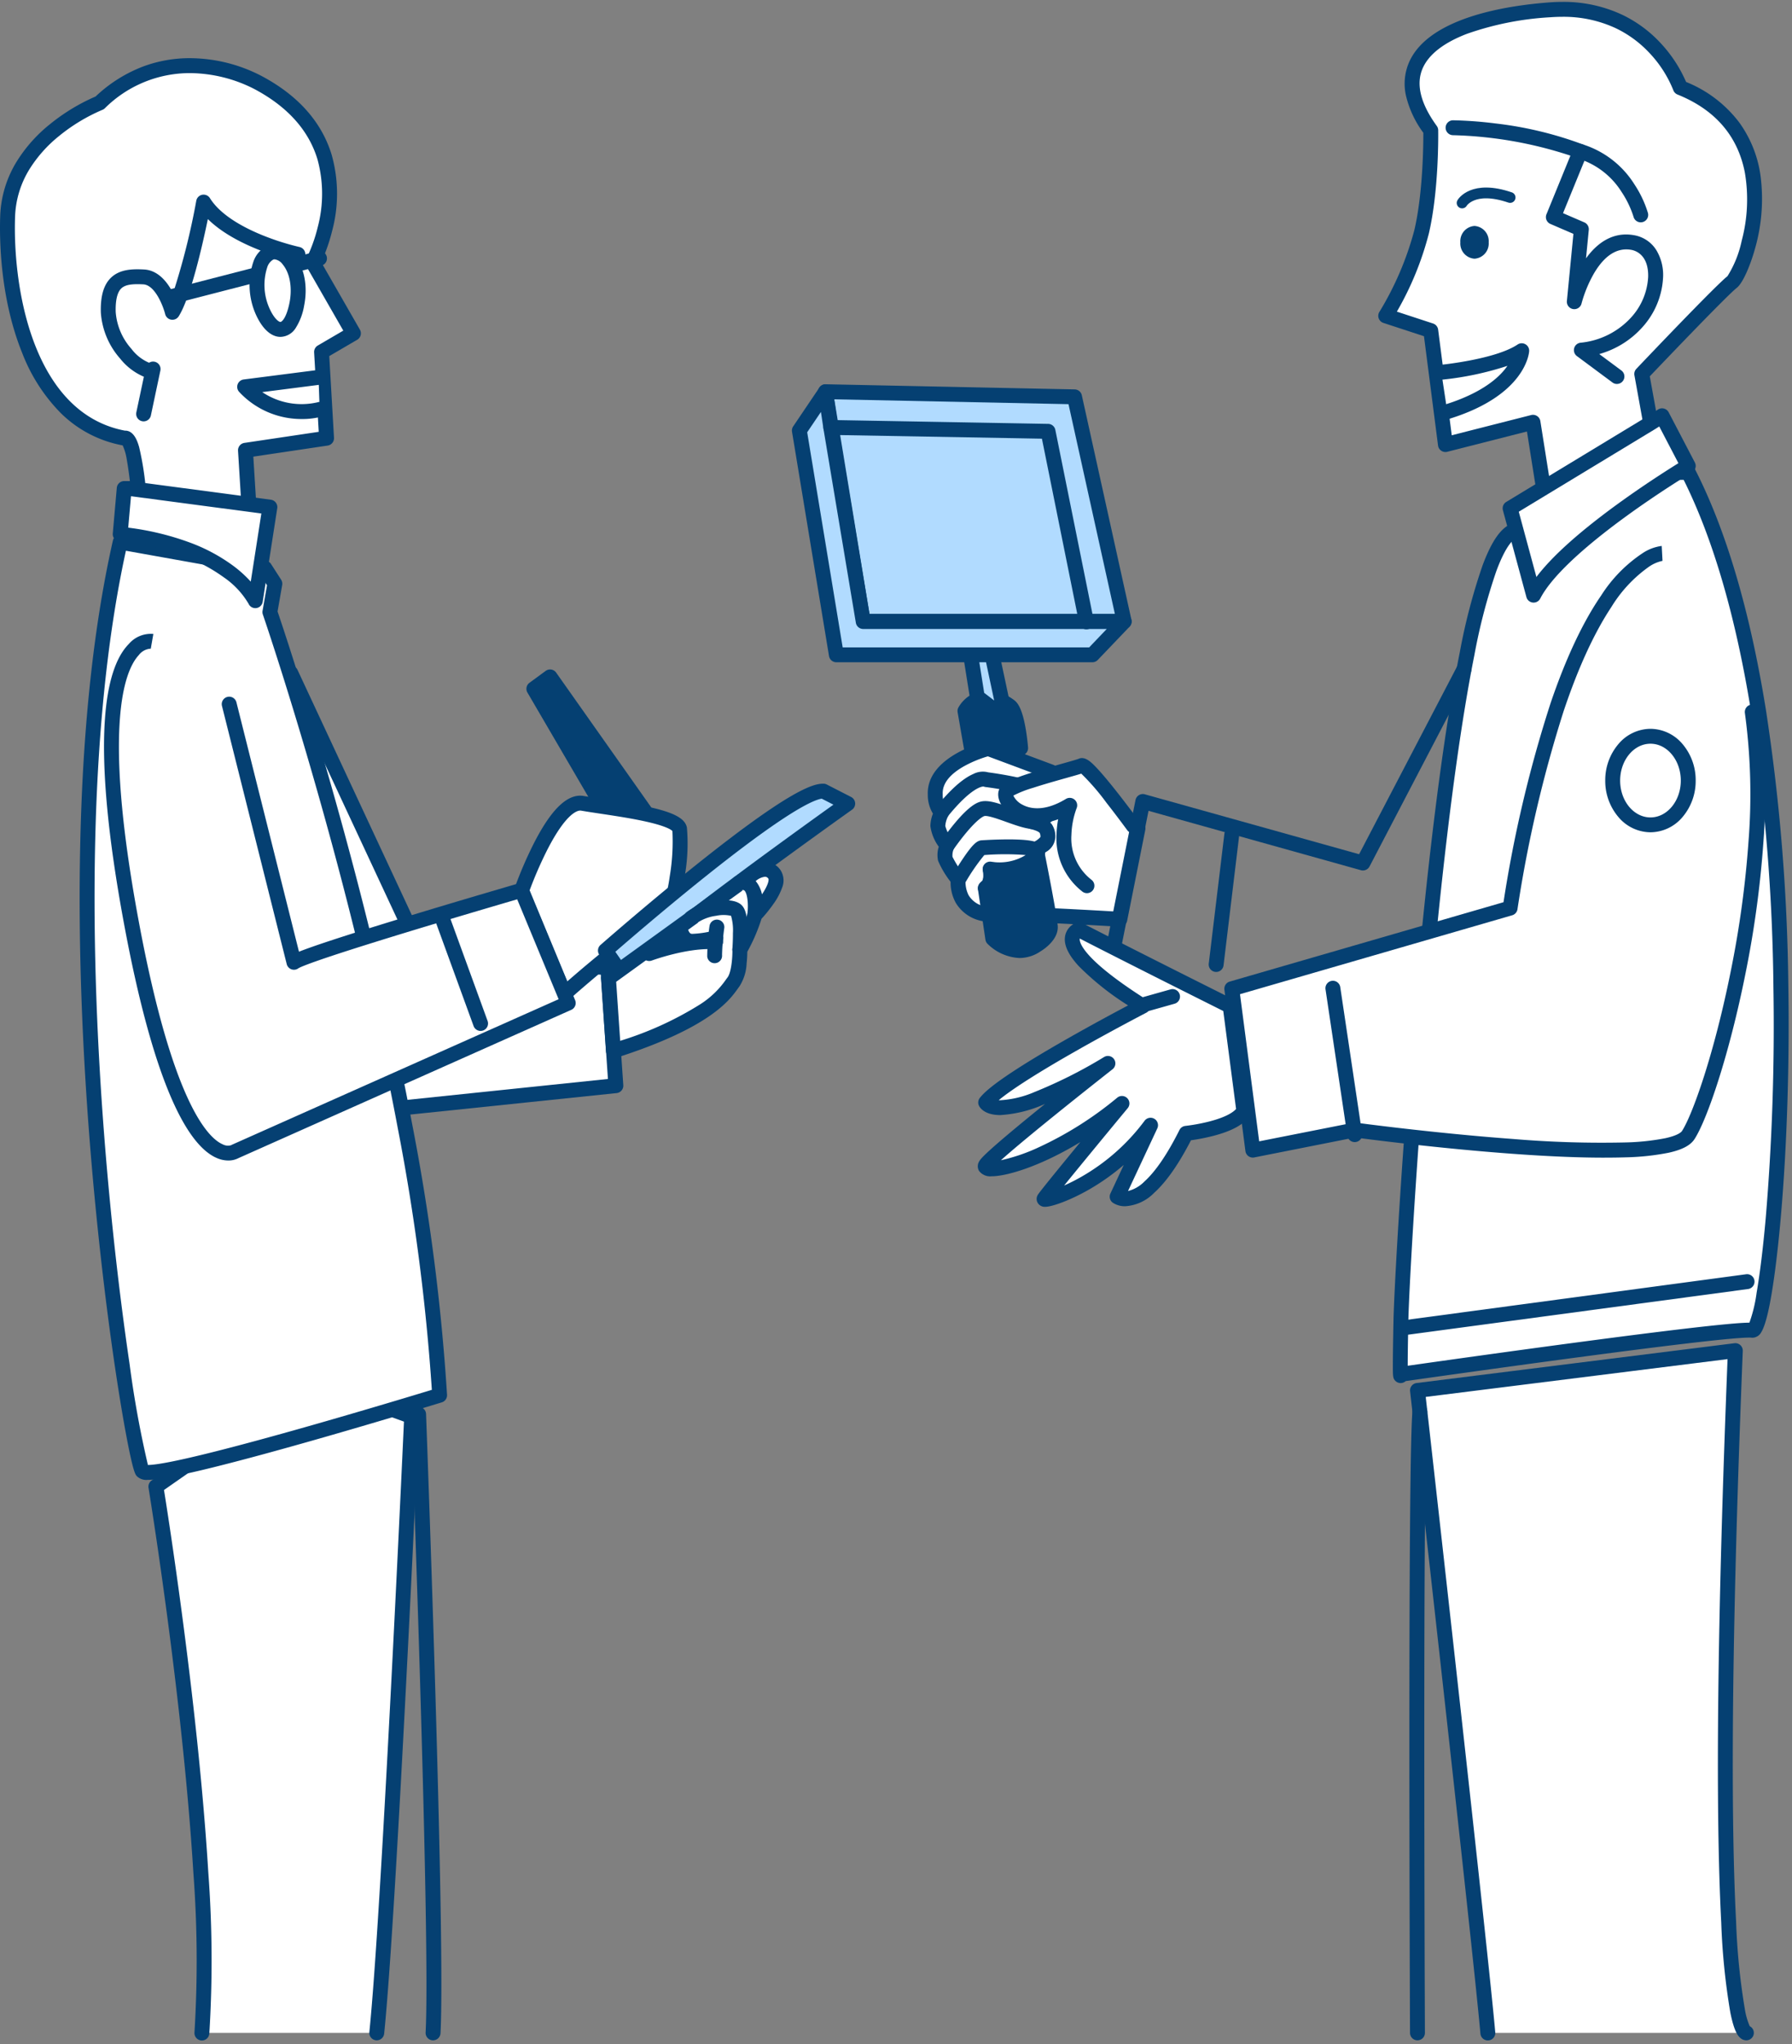
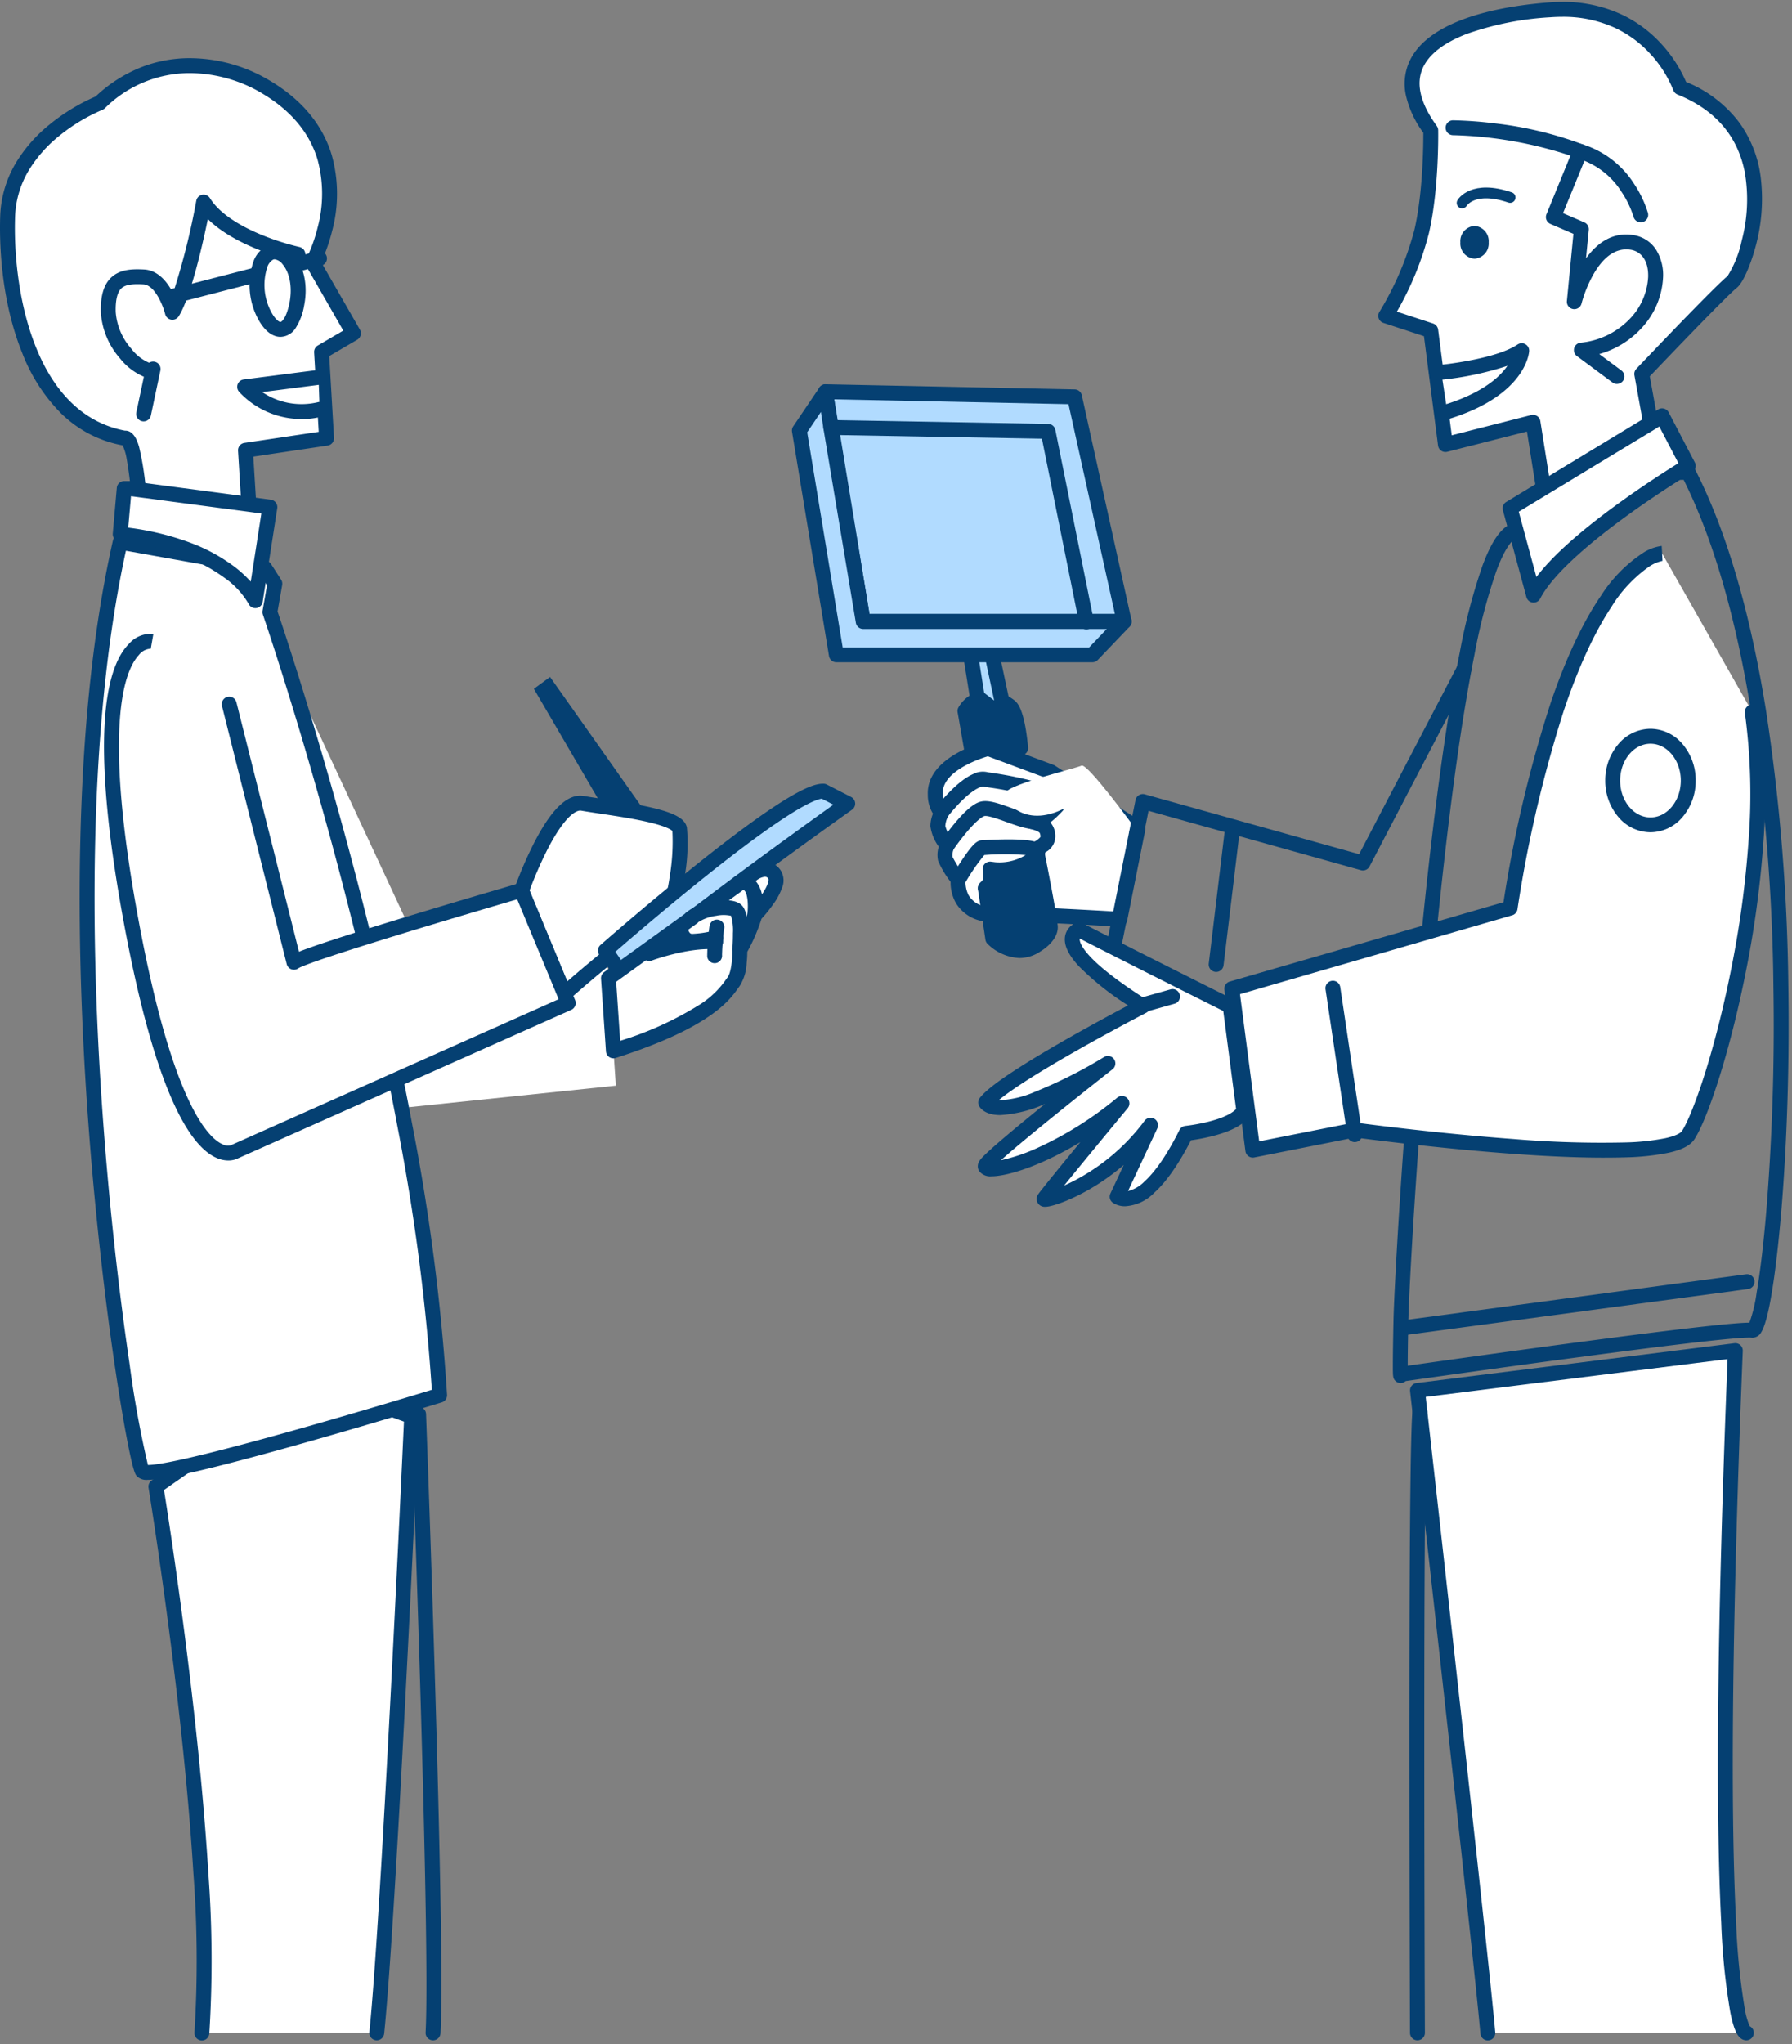
<svg xmlns="http://www.w3.org/2000/svg" width="332.3" height="379" viewBox="0 0 332.3 379">
  <rect x="0" y="0" width="332.3" height="379" fill="#808080" stroke="none" />
  <g id="step_sp_1" transform="translate(0 0.351)">
    <rect id="長方形_326" data-name="長方形 326" width="332" height="379" transform="translate(0.3 -0.351)" fill="none" />
    <g id="グループ_114" data-name="グループ 114" transform="translate(0 0)">
      <path id="パス_239" data-name="パス 239" d="M94.248,676.558c2.7-32.8-8.532-101.285-8.532-101.285l28.428-19.85,19,6.855s-4.121,91.442-6.47,114.28" transform="translate(-56.808 -300.016)" fill="#fff" />
      <path id="パス_239_-_アウトライン" data-name="パス 239 - アウトライン" d="M127.054,678.321a1.382,1.382,0,0,1-1.376-1.523c2.185-21.243,5.957-103.088,6.418-113.184l-17.366-6.266L87.6,576.291c.6,3.739,3.013,19.2,5.149,37.546,1.437,12.346,2.469,23.568,3.066,33.355a219.022,219.022,0,0,1,.192,29.861,1.382,1.382,0,1,1-2.754-.227,216.392,216.392,0,0,0-.2-29.466c-.594-9.736-1.621-20.907-3.053-33.2-2.439-20.947-5.241-38.107-5.269-38.278a1.382,1.382,0,0,1,.572-1.357l28.428-19.85a1.381,1.381,0,0,1,1.26-.167l19,6.855a1.382,1.382,0,0,1,.911,1.362c-.041.915-4.15,91.743-6.476,114.359A1.382,1.382,0,0,1,127.054,678.321Z" transform="translate(-57.189 -300.398)" fill="#054072" />
      <path id="パス_240" data-name="パス 240" d="M156.007,564.4s3.619,96.95,2.679,114.673" transform="translate(-78.382 -302.529)" fill="#fff" />
      <path id="パス_240_-_アウトライン" data-name="パス 240 - アウトライン" d="M159.069,680.834l-.074,0a1.382,1.382,0,0,1-1.307-1.453c.926-17.459-2.644-113.579-2.68-114.548a1.382,1.382,0,1,1,2.762-.1c.148,3.961,3.611,97.214,2.678,114.8A1.382,1.382,0,0,1,159.069,680.834Z" transform="translate(-78.764 -302.91)" fill="#054072" />
      <path id="パス_241" data-name="パス 241" d="M118.012,378.545l21.708,46.565,6.224,5.563,30.867,2.534,1.487,21.843-43.626,4.54-25.209-55.055Z" transform="translate(-64.096 -254.119)" fill="#fff" />
-       <path id="パス_241_-_アウトライン" data-name="パス 241 - アウトライン" d="M118.394,377.545a1.382,1.382,0,0,1,1.252.8l21.588,46.308,5.667,5.065,30.405,2.5a1.382,1.382,0,0,1,1.265,1.283l1.487,21.843a1.382,1.382,0,0,1-1.236,1.468l-43.626,4.54a1.382,1.382,0,0,1-1.4-.8l-25.209-55.055a1.382,1.382,0,0,1-.056-1.007l8.549-25.99a1.382,1.382,0,0,1,1.231-.948Zm57.5,57.323-29.682-2.437a1.381,1.381,0,0,1-.808-.347l-6.224-5.563a1.381,1.381,0,0,1-.332-.446l-20.234-43.4-7.289,22.16,24.571,53.66,41.313-4.3Z" transform="translate(-64.478 -254.506)" fill="#054072" />
      <path id="パス_242" data-name="パス 242" d="M91.01,311.328,90.135,297.1l15.035-2.24-.927-15.988,5.911-3.452-7.539-13.136s11.676-21.744-10.135-33.351c0,0-15.8-9.144-29.38,3.765,0,0-16.553,6.372-17.065,21.011s3.912,37.957,21.717,41.152c0,0,2-1.152,2.77,13.753Z" transform="translate(-44.616 -213.966)" fill="#fff" />
      <path id="パス_242_-_アウトライン" data-name="パス 242 - アウトライン" d="M91.391,313.092a1.381,1.381,0,0,1-.182-.012l-20.488-2.719a1.382,1.382,0,0,1-1.2-1.3,72.835,72.835,0,0,0-1.047-10.053,9.635,9.635,0,0,0-.732-2.438A21.94,21.94,0,0,1,56.187,290.5a32.35,32.35,0,0,1-7.062-11.031c-4.138-10.2-4.239-21.187-4.09-25.435a20.6,20.6,0,0,1,3.085-10.131,27.419,27.419,0,0,1,6.148-6.887,36.155,36.155,0,0,1,8.454-5.128,26.521,26.521,0,0,1,8.83-5.568,24.665,24.665,0,0,1,8.65-1.538A28.986,28.986,0,0,1,93.529,228.1c6.761,3.6,11.128,8.523,12.979,14.624a26.659,26.659,0,0,1,.046,14.211,32.56,32.56,0,0,1-1.994,5.675l7.173,12.5a1.382,1.382,0,0,1-.5,1.881l-5.179,3.025.878,15.143a1.382,1.382,0,0,1-1.176,1.447l-13.782,2.053.8,12.967a1.382,1.382,0,0,1-1.379,1.467Zm-19.172-5.32,17.69,2.347-.772-12.556a1.382,1.382,0,0,1,1.176-1.452l13.787-2.054-.854-14.728a1.382,1.382,0,0,1,.682-1.273l4.727-2.761L101.8,263.349a1.382,1.382,0,0,1-.019-1.341,28.249,28.249,0,0,0,2.117-5.831,24.151,24.151,0,0,0-.039-12.671c-1.635-5.368-5.553-9.733-11.645-12.975l-.043-.024A26.6,26.6,0,0,0,80.2,227.551a22.324,22.324,0,0,0-15.769,6.527,1.382,1.382,0,0,1-.456.288,33.3,33.3,0,0,0-8.024,4.847,24.6,24.6,0,0,0-5.5,6.174,17.865,17.865,0,0,0-2.658,8.749c-.464,13.25,3.313,36.452,20.36,39.7l.076,0c1.682,0,2.325,2.209,2.567,3.041A55.008,55.008,0,0,1,72.219,307.772Z" transform="translate(-44.997 -214.348)" fill="#054072" />
      <path id="パス_243" data-name="パス 243" d="M108.19,270.616s-13.284-2.845-17.544-9.692c0,0-2.941,15.908-5.78,20.438,0,0-1.582-6.379-5.343-6.568s-6.735.277-6.553,6.568a12.942,12.942,0,0,0,3.252,7.678c1.981,2.332,4.276,3.615,5.06,2.835l-1.759,8.317" transform="translate(-52.894 -223.803)" fill="#fff" />
      <path id="パス_243_-_アウトライン" data-name="パス 243 - アウトライン" d="M79.907,301.956a1.383,1.383,0,0,1-1.353-1.668l1.4-6.609a11.244,11.244,0,0,1-4.4-3.362,14.367,14.367,0,0,1-3.58-8.533c-.087-3.025.517-5.129,1.849-6.432,1.673-1.637,4.054-1.662,6.155-1.556,2.588.13,4.273,2.293,5.231,4.084q.082.153.158.3a130.9,130.9,0,0,0,4.306-17.129,1.382,1.382,0,0,1,2.532-.479c2,3.222,6.39,5.511,9.716,6.864a46.807,46.807,0,0,0,6.943,2.207,1.382,1.382,0,0,1-.579,2.7c-.5-.107-10.9-2.392-16.468-7.894-1.006,4.879-3.188,14.5-5.4,18.023a1.382,1.382,0,0,1-2.512-.4c-.35-1.4-1.85-5.409-4.071-5.521-1.881-.095-3.3,0-4.083.771-.739.724-1.082,2.2-1.019,4.377a11.517,11.517,0,0,0,2.924,6.824,8,8,0,0,0,3.266,2.563,1.382,1.382,0,0,1,2.093,1.452l-1.759,8.317A1.382,1.382,0,0,1,79.907,301.956Z" transform="translate(-53.275 -224.185)" fill="#054072" />
      <path id="パス_244" data-name="パス 244" d="M100.253,349.055l1.87,2.907-.92,5.261s27.976,81.111,31.47,145.2c0,0-53.218,16.336-55.1,14.1S58.308,411.208,73.441,344.255Z" transform="translate(-51.157 -244.093)" fill="#fff" />
      <path id="パス_244_-_アウトライン" data-name="パス 244 - アウトライン" d="M73.821,343.255a1.389,1.389,0,0,1,.245.022l26.812,4.8a1.382,1.382,0,0,1,.919.613l1.87,2.907a1.382,1.382,0,0,1,.2.986l-.859,4.912c.945,2.779,7.5,22.283,14.339,48.326,4.323,16.456,7.915,32.271,10.676,47a390.657,390.657,0,0,1,6.413,49.9,1.382,1.382,0,0,1-.974,1.4c-.117.036-11.814,3.623-24.278,7.164-16.837,4.783-27.019,7.208-30.263,7.208a2.525,2.525,0,0,1-2.021-.7c-.257-.305-.609-.723-1.637-5.919-.482-2.436-1.262-6.705-2.24-13.209-2-13.3-3.736-28.752-4.89-43.518-2.426-31.05-3.642-75.481,4.344-110.815A1.382,1.382,0,0,1,73.821,343.255ZM99.8,350.691l-24.914-4.46c-7.513,34.42-6.389,77.325-4.1,107.428,1.427,18.735,3.388,33.92,4.782,43.359a189.52,189.52,0,0,0,3.4,18.713c3.793-.031,18.1-3.875,29.457-7.1,10.293-2.924,20.062-5.88,23.191-6.833a391.581,391.581,0,0,0-6.308-48.464c-2.749-14.669-6.326-30.418-10.632-46.811-7.333-27.915-14.325-48.264-14.395-48.467a1.382,1.382,0,0,1-.055-.689l.827-4.73Z" transform="translate(-51.538 -244.476)" fill="#054072" />
      <path id="パス_245" data-name="パス 245" d="M183.542,428.18s6-17.138,11.3-16.221,17.487,2.2,18.017,4.772-.707,17.066-3.886,17.434-17.5,13.141-17.5,13.141Z" transform="translate(-86.834 -263.373)" fill="#fff" />
      <path id="パス_245_-_アウトライン" data-name="パス 245 - アウトライン" d="M194.806,410.924a3.833,3.833,0,0,1,.651.056c.942.163,2.139.343,3.406.534,2.913.438,6.538.984,9.451,1.682,4.13.99,5.949,2.044,6.278,3.638a34.752,34.752,0,0,1-.3,8.39c-.4,3.127-1.189,7.277-2.645,9.289a3.09,3.09,0,0,1-2.133,1.407c-.077.009-.823.139-3.444,1.968-1.556,1.086-3.5,2.579-5.786,4.438-3.909,3.183-7.476,6.361-7.512,6.393a1.382,1.382,0,0,1-2.2-.5l-7.926-19.125a1.382,1.382,0,0,1-.028-.985,75.22,75.22,0,0,1,3.567-8.3C189.233,413.829,192.053,410.924,194.806,410.924Zm17.095,6.552c-.157-.173-.987-.861-4.759-1.716-2.7-.613-5.883-1.091-8.69-1.513-1.283-.193-2.494-.375-3.466-.544a1.044,1.044,0,0,0-.18-.015c-.562,0-2.664.53-6.145,7.351a73.909,73.909,0,0,0-3.255,7.49l6.982,16.846c1.422-1.239,3.721-3.215,6.149-5.192,7.217-5.877,9.477-6.852,10.606-7,.094-.067.562-.469,1.134-2.181a31.378,31.378,0,0,0,1.125-5.071A39.045,39.045,0,0,0,211.9,417.475Z" transform="translate(-87.215 -263.758)" fill="#054072" />
      <path id="パス_246" data-name="パス 246" d="M186.845,382.318l3-2.2,17.544,24.858-8.12-1.384Z" transform="translate(-87.847 -254.962)" fill="#054072" />
-       <path id="パス_246_-_アウトライン" data-name="パス 246 - アウトライン" d="M190.23,379.116a1.382,1.382,0,0,1,1.129.585L208.9,404.559a1.382,1.382,0,0,1-1.361,2.159l-8.12-1.384a1.382,1.382,0,0,1-.961-.665L186.034,383.4a1.382,1.382,0,0,1,.376-1.811l3-2.2A1.382,1.382,0,0,1,190.23,379.116Zm14.5,24.319-14.815-20.991-.864.634,11.474,19.641Z" transform="translate(-88.229 -255.351)" fill="#054072" />
      <path id="パス_247" data-name="パス 247" d="M205.99,438.46s33.931-29.823,40.421-29.552l4.511,2.315s-38.393,27.256-41.557,32.1Z" transform="translate(-93.724 -262.576)" fill="#b1dbff" />
      <path id="パス_247_-_アウトライン" data-name="パス 247 - アウトライン" d="M209.746,445.09a1.382,1.382,0,0,1-1.135-.594l-3.375-4.867a1.382,1.382,0,0,1,.223-1.825c.084-.074,8.536-7.495,17.7-14.819,16.912-13.516,21.536-15.079,23.544-15.079.05,0,.1,0,.147,0a1.381,1.381,0,0,1,.573.151l4.511,2.315a1.382,1.382,0,0,1,.169,2.356c-.1.068-9.7,6.892-19.572,14.219-17.216,12.782-20.94,16.459-21.628,17.514a1.382,1.382,0,0,1-1.138.626Zm-1.535-6.02,1.656,2.388a85.818,85.818,0,0,1,6.843-5.891c3.591-2.874,8.361-6.521,14.177-10.839,7.316-5.432,14.488-10.587,17.766-12.931l-2.166-1.112c-.783.106-2.887.81-8.141,4.364-3.593,2.431-8.122,5.827-13.461,10.094C217.535,431.018,210.646,436.954,208.212,439.07Z" transform="translate(-94.105 -262.962)" fill="#054072" />
      <path id="パス_248" data-name="パス 248" d="M206.8,448.863l26.615-19.229s2.633-2.146,4.169,0-3.638,7.51-3.638,7.51a31.248,31.248,0,0,1-2.783,6.452s.085,4.313-1.184,5.96-3.867,6.908-22.261,12.779Z" transform="translate(-93.971 -267.856)" fill="#fff" />
      <path id="パス_248_-_アウトライン" data-name="パス 248 - アウトライン" d="M208.1,464.1a1.382,1.382,0,0,1-1.379-1.288l-.918-13.473a1.382,1.382,0,0,1,.569-1.214l26.588-19.209a5.752,5.752,0,0,1,3.241-1.235,3.448,3.448,0,0,1,2.887,1.531,3.54,3.54,0,0,1,.267,3.321,11.826,11.826,0,0,1-1.493,2.823,27.175,27.175,0,0,1-2.3,2.877,33.159,33.159,0,0,1-2.633,6.111c0,.453-.028,1.25-.124,2.144a8.566,8.566,0,0,1-1.347,4.294c-.08.1-.175.236-.284.39-1.556,2.182-5.2,7.292-22.652,12.862A1.379,1.379,0,0,1,208.1,464.1Zm.513-14.184.745,10.938a62.3,62.3,0,0,0,14.782-6.736,16.771,16.771,0,0,0,4.782-4.55c.12-.169.234-.328.345-.472.664-.861.928-3.546.9-5.09a1.382,1.382,0,0,1,.185-.719,29.946,29.946,0,0,0,2.649-6.132,1.382,1.382,0,0,1,.337-.588,24.642,24.642,0,0,0,2.266-2.8c1.345-1.973,1.321-2.841,1.243-2.949a.72.72,0,0,0-.641-.377,3.108,3.108,0,0,0-1.533.643l-.064.049Z" transform="translate(-94.353 -268.239)" fill="#054072" />
      <path id="パス_249" data-name="パス 249" d="M237.955,446.386s.5-6.278-.7-7.275c-1.116-.927-5.994-.482-8.32,1.455" transform="translate(-100.767 -270.73)" fill="#fff" />
      <path id="パス_249_-_アウトライン" data-name="パス 249 - アウトライン" d="M238.338,448.149q-.056,0-.112,0a1.382,1.382,0,0,1-1.267-1.487h0c0-.013.108-1.367.1-2.868a9.62,9.62,0,0,0-.35-3.243,6.624,6.624,0,0,0-2.768,0,8.182,8.182,0,0,0-3.736,1.466,1.382,1.382,0,0,1-1.769-2.123,10.941,10.941,0,0,1,5.3-2.107c1.026-.148,3.545-.38,4.786.652.613.509,1.247,1.508,1.3,5.055.025,1.739-.1,3.327-.106,3.394A1.382,1.382,0,0,1,238.338,448.149Z" transform="translate(-101.149 -271.114)" fill="#054072" />
      <path id="パス_250" data-name="パス 250" d="M244.631,438.165s.863-6.8-3.009-5.722" transform="translate(-104.66 -269.053)" fill="#fff" />
      <path id="パス_250_-_アウトライン" data-name="パス 250 - アウトライン" d="M245.015,439.929a1.383,1.383,0,0,1-1.373-1.554h0c.2-1.58.009-3.691-.574-4.193-.047-.041-.191-.165-.695-.025a1.382,1.382,0,1,1-.74-2.663,3.335,3.335,0,0,1,3.243.6,5.755,5.755,0,0,1,1.58,4.179,15,15,0,0,1-.072,2.451A1.382,1.382,0,0,1,245.015,439.929Z" transform="translate(-105.042 -269.438)" fill="#054072" />
      <path id="パス_251" data-name="パス 251" d="M226.01,443.969s.252,2.388,2.219,2.388a20.1,20.1,0,0,0,4.36-.645" transform="translate(-99.868 -272.197)" fill="#fff" />
      <path id="パス_251_-_アウトライン" data-name="パス 251 - アウトライン" d="M228.608,447.783a3.357,3.357,0,0,1-3.074-1.941,5.087,5.087,0,0,1-.519-1.684l2.748-.29v-.012a2.415,2.415,0,0,0,.25.76c.207.373.4.4.6.4a18.682,18.682,0,0,0,4-.6,1.382,1.382,0,1,1,.719,2.668A21.355,21.355,0,0,1,228.608,447.783Z" transform="translate(-100.248 -272.231)" fill="#054072" />
      <path id="パス_252" data-name="パス 252" d="M235.623,443.581a46.814,46.814,0,0,0-.421,5.336" transform="translate(-102.685 -272.07)" fill="#fff" />
      <path id="パス_252_-_アウトライン" data-name="パス 252 - アウトライン" d="M235.582,450.68a1.382,1.382,0,0,1-1.373-1.245,42.832,42.832,0,0,1,.425-5.646,1.382,1.382,0,0,1,2.742.346,42.751,42.751,0,0,0-.417,5.025,1.382,1.382,0,0,1-1.238,1.512C235.674,450.678,235.628,450.68,235.582,450.68Z" transform="translate(-103.066 -272.453)" fill="#054072" />
      <path id="パス_253" data-name="パス 253" d="M217.707,449.541s6.932-2.575,12.333-2.168" transform="translate(-97.32 -273.098)" fill="#fff" />
      <path id="パス_253_-_アウトライン" data-name="パス 253 - アウトライン" d="M218.089,451.3a1.382,1.382,0,0,1-.481-2.677c.295-.109,7.28-2.676,12.918-2.251a1.382,1.382,0,0,1-.208,2.756c-5.041-.38-11.682,2.061-11.748,2.085A1.38,1.38,0,0,1,218.089,451.3Z" transform="translate(-97.702 -273.481)" fill="#054072" />
      <path id="パス_254" data-name="パス 254" d="M81.359,370.383s-13.951-2.434-3.871,51.969c9.131,49.274,19.28,42.607,19.28,42.607l61.763-27.51-8.663-20.9s-39.962,11.613-42.2,13.355L95.653,382" transform="translate(-53.16 -251.831)" fill="#fff" />
      <path id="パス_254_-_アウトライン" data-name="パス 254 - アウトライン" d="M95.87,467.025a5.375,5.375,0,0,1-2.119-.46c-2.775-1.184-5.465-4.588-7.993-10.117-3.4-7.431-6.51-18.689-9.247-33.464-2.974-16.049-4.155-28.773-3.51-37.82.481-6.743,1.972-11.423,4.433-13.91a5.366,5.366,0,0,1,4.544-1.853l-.475,2.722a.365.365,0,0,0,.043.007,2.98,2.98,0,0,0-2.281,1.207c-1.34,1.451-3.04,4.779-3.533,12.4-.569,8.792.607,21.155,3.5,36.746,6.335,34.187,13.025,40.44,15.608,41.542a2.066,2.066,0,0,0,1.556.163,1.38,1.38,0,0,1,.2-.107l60.533-26.962L149.447,418.6c-2.921.854-10.8,3.165-18.814,5.6-5.9,1.793-10.722,3.3-14.324,4.478-6.087,1.993-7.218,2.571-7.423,2.7a1.382,1.382,0,0,1-2.176-.764L94.694,382.713a1.382,1.382,0,0,1,2.68-.672l11.608,46.273c2.254-.9,7.552-2.718,20.605-6.685,10.161-3.088,20.177-6,20.277-6.029a1.382,1.382,0,0,1,1.662.8l8.663,20.9a1.382,1.382,0,0,1-.714,1.791l-61.7,27.483A4.019,4.019,0,0,1,95.87,467.025Z" transform="translate(-53.541 -252.218)" fill="#054072" />
-       <path id="線_92" data-name="線 92" d="M7.654,21.718a1.382,1.382,0,0,1-1.3-.909L-.916.855a1.382,1.382,0,1,1,2.6-.946L8.952,19.863a1.383,1.383,0,0,1-1.3,1.855Z" transform="translate(81.466 169.066)" fill="#054072" />
      <path id="パス_255" data-name="パス 255" d="M77.931,336.472l25.989,3.448-2.7,17.341s-4.628-10.055-25.058-12.323l.746-8.466Z" transform="translate(-53.874 -246.24)" fill="#fff" />
      <path id="パス_255_-_アウトライン" data-name="パス 255 - アウトライン" d="M77.287,335.472h1.026a1.371,1.371,0,0,1,.182.012l25.989,3.448a1.382,1.382,0,0,1,1.184,1.583l-2.7,17.341a1.387,1.387,0,0,1-1.18,1.165,1.371,1.371,0,0,1-1.438-.8,15.476,15.476,0,0,0-4.627-4.925,30.1,30.1,0,0,0-7.3-3.869,49.976,49.976,0,0,0-12.031-2.738,1.382,1.382,0,0,1-1.224-1.495l.746-8.466A1.382,1.382,0,0,1,77.287,335.472Zm25.432,6.014-24.171-3.207-.514,5.83a51.23,51.23,0,0,1,11.533,2.8,32.5,32.5,0,0,1,8,4.317,22.651,22.651,0,0,1,3.187,2.891Z" transform="translate(-54.256 -246.634)" fill="#054072" />
      <path id="パス_256" data-name="パス 256" d="M123.374,310.392a14.429,14.429,0,0,1-13.911-4.184l13.7-1.756" transform="translate(-64.097 -234.821)" fill="#fff" />
      <path id="パス_256_-_アウトライン" data-name="パス 256 - アウトライン" d="M120.416,312.553c-.444,0-.917-.018-1.413-.061a15.751,15.751,0,0,1-10.158-4.949,1.382,1.382,0,0,1,.824-2.324l13.7-1.756a1.382,1.382,0,0,1,.351,2.741l-10.611,1.36a13.06,13.06,0,0,0,10.251,1.886,1.382,1.382,0,1,1,.791,2.648A14.162,14.162,0,0,1,120.416,312.553Z" transform="translate(-64.478 -235.217)" fill="#054072" />
      <path id="パス_257" data-name="パス 257" d="M421.607,233.72s.181,10.775-1.7,18.822a58.345,58.345,0,0,1-6.654,15.568l8.353,2.736,2.722,21.13,16.239-4.133,2,12.617L462.437,288.3l-1.7-9.413s14.581-15.352,16.759-17.049,12.165-27.27-9.611-36.037c0,0-5.444-15.836-24.226-14.423S411.535,219.862,421.607,233.72Z" transform="translate(-156.294 -209.907)" fill="#fff" />
      <path id="パス_257_-_アウトライン" data-name="パス 257 - アウトライン" d="M446.372,210.289a25.621,25.621,0,0,1,11.147,2.4,23.608,23.608,0,0,1,7.15,5.3,25.147,25.147,0,0,1,4.666,7.143,23.219,23.219,0,0,1,9.858,7.511,21.933,21.933,0,0,1,3.971,10.068A33.478,33.478,0,0,1,482.128,256c-.789,2.858-2.191,6.364-3.4,7.31-1.655,1.29-11.768,11.825-16.123,16.4l1.578,8.723a1.382,1.382,0,0,1-.638,1.425l-19.871,12.161a1.382,1.382,0,0,1-2.086-.962l-1.762-11.121L425.051,293.7a1.382,1.382,0,0,1-1.711-1.163l-2.61-20.265-7.524-2.465a1.382,1.382,0,0,1-.736-2.053,57.373,57.373,0,0,0,6.475-15.142c1.613-6.9,1.675-16,1.667-18.059a18.788,18.788,0,0,1-3.224-6.9,10.029,10.029,0,0,1,.657-6.347c3.744-8.087,17.828-10.313,25.889-10.92C444.755,210.32,445.575,210.289,446.372,210.289Zm30.635,50.856a20.087,20.087,0,0,0,2.643-6.581,29.655,29.655,0,0,0,.578-12.658c-1.322-6.78-5.521-11.639-12.481-14.441a1.382,1.382,0,0,1-.791-.833,21.83,21.83,0,0,0-4.39-6.848,20.837,20.837,0,0,0-6.3-4.63,22.908,22.908,0,0,0-9.891-2.1c-.727,0-1.478.029-2.231.085a55.876,55.876,0,0,0-15.493,3.088c-4.211,1.63-6.935,3.729-8.1,6.237-1.372,2.964-.513,6.606,2.554,10.826a1.381,1.381,0,0,1,.264.789c.008.447.162,11.04-1.735,19.16a57.647,57.647,0,0,1-5.929,14.477l6.713,2.2a1.382,1.382,0,0,1,.94,1.137l2.522,19.583,14.727-3.748a1.382,1.382,0,0,1,1.705,1.123l1.676,10.576L461.291,288l-1.535-8.482a1.382,1.382,0,0,1,.358-1.2C461.61,276.743,474.757,262.917,477.007,261.144Z" transform="translate(-156.676 -210.289)" fill="#054072" />
-       <path id="パス_258" data-name="パス 258" d="M439.92,337.71C426.632,341.9,419.05,471.4,418.783,484.156s0,9.986,0,9.986,60.881-8.71,65.153-8.156S497.873,377.357,472.06,326.94H457.954S453.207,333.52,439.92,337.71Z" transform="translate(-159 -239.7)" fill="#fff" />
      <path id="パス_258_-_アウトライン" data-name="パス 258 - アウトライン" d="M458.336,325.94h14.106a1.382,1.382,0,0,1,1.23.752c5.786,11.3,10.217,26.319,13.17,44.635a359.816,359.816,0,0,1,4.153,50.752c.247,14.712-.236,29.972-1.359,42.967-.475,5.5-1.78,18.611-3.63,21.638a1.917,1.917,0,0,1-1.655,1.068,1.627,1.627,0,0,1-.21-.014,3.289,3.289,0,0,0-.375-.014c-6.8,0-57.2,7.142-63.715,8.069a1.429,1.429,0,0,1-.936.367,1.393,1.393,0,0,1-.991-.417c-.456-.465-.456-.876-.458-2.848,0-1.719.039-4.541.119-8.386.138-6.593,2.112-42.152,5.692-76.55,2.054-19.74,4.275-35.648,6.6-47.282a110.272,110.272,0,0,1,4.219-16.1c1.743-4.673,3.52-7.154,5.591-7.807a44.544,44.544,0,0,0,13.457-6.646,20.373,20.373,0,0,0,3.876-3.62A1.372,1.372,0,0,1,458.336,325.94Zm13.256,2.763h-12.6c-1.511,1.756-6.836,7.1-18.278,10.706-.526.166-1.953,1.1-3.833,6.137a107.69,107.69,0,0,0-4.1,15.671c-2.308,11.55-4.515,27.372-6.561,47.026-3.572,34.318-5.541,69.757-5.678,76.322-.1,4.553-.12,7.032-.119,8.381,9.163-1.3,56.483-7.987,63.336-7.987h.028a26.862,26.862,0,0,0,1.333-5.538c.616-3.572,1.2-8.337,1.684-13.78a426.058,426.058,0,0,0,1.435-42.715,359.291,359.291,0,0,0-4.066-50.754C481.337,354.365,477.1,339.747,471.592,328.7Z" transform="translate(-159.382 -240.089)" fill="#054072" />
      <path id="パス_259" data-name="パス 259" d="M448.045,331.18,474.415,315.2l1.808-1.174,4.855,9.3s-23.669,14.187-28.676,23.96Z" transform="translate(-168.018 -237.281)" fill="#fff" />
      <path id="パス_259_-_アウトライン" data-name="パス 259 - アウトライン" d="M452.784,349.047a1.382,1.382,0,0,1-1.334-1.021l-4.357-16.1a1.382,1.382,0,0,1,.618-1.542l26.352-15.971,1.79-1.162a1.382,1.382,0,0,1,1.977.519l4.855,9.3a1.382,1.382,0,0,1-.514,1.825c-.059.035-5.954,3.579-12.374,8.259-8.377,6.107-13.835,11.344-15.783,15.146A1.382,1.382,0,0,1,452.784,349.047ZM450.032,332.2l3.272,12.1c2.836-3.761,7.823-8.252,14.881-13.4,4.857-3.539,9.418-6.439,11.453-7.7l-3.555-6.81-.533.346-.036.023Z" transform="translate(-168.4 -237.677)" fill="#054072" />
      <path id="パス_260" data-name="パス 260" d="M484.25,674.478s-7.184,1.841-2.051-126.483l-58.939,7.38s11.672,103.495,13.041,119.1" transform="translate(-160.411 -297.937)" fill="#fff" />
      <path id="パス_260_-_アウトライン" data-name="パス 260 - アウトライン" d="M484.615,676.243a1.7,1.7,0,0,1-1.061-.4c-.525-.424-1.216-1.349-1.9-4.765a125.442,125.442,0,0,1-1.683-16.644c-1.118-21.433-.725-56.582,1.169-104.488l-55.968,7.008c1.38,12.254,11.622,103.306,12.892,117.782a1.382,1.382,0,1,1-2.753.242c-1.352-15.415-12.921-118.036-13.038-119.071a1.382,1.382,0,0,1,1.2-1.526l58.939-7.38a1.382,1.382,0,0,1,1.552,1.426c-1.946,48.654-2.362,84.271-1.236,105.862a123.015,123.015,0,0,0,1.632,16.242,13.16,13.16,0,0,0,.893,3.088,1.382,1.382,0,0,1-.276,2.574A1.447,1.447,0,0,1,484.615,676.243Z" transform="translate(-160.792 -298.318)" fill="#054072" />
      <path id="パス_261" data-name="パス 261" d="M423.209,678.881s-.455-104.693.444-115.159" transform="translate(-160.36 -302.34)" fill="#fff" />
      <path id="パス_261_-_アウトライン" data-name="パス 261 - アウトライン" d="M423.591,680.644a1.382,1.382,0,0,1-1.382-1.376c-.018-4.277-.444-104.875.449-115.283a1.382,1.382,0,1,1,2.753.237c-.883,10.285-.444,113.988-.439,115.035a1.382,1.382,0,0,1-1.376,1.388Z" transform="translate(-160.742 -302.721)" fill="#054072" />
      <path id="パス_262" data-name="パス 262" d="M453.375,348.056s-17.675.935-28.186,65.76l-51.611,14.96,3.9,29.919,18.9-3.74s57.392,7.791,61.845.935,16.4-48.185,11.876-78.412" transform="translate(-145.161 -245.811)" fill="#fff" />
      <path id="パス_262_-_アウトライン" data-name="パス 262 - アウトライン" d="M442.847,460.476c-4.695,0-10.368-.242-16.937-.722-13.755-1.007-27.2-2.763-29.108-3.017l-18.675,3.7a1.382,1.382,0,0,1-1.638-1.177l-3.9-29.919a1.382,1.382,0,0,1,.985-1.506l50.773-14.717a235.588,235.588,0,0,1,8.754-36.985c2.815-8.263,5.966-14.959,9.366-19.9a26.452,26.452,0,0,1,7.649-7.811,8.271,8.271,0,0,1,3.568-1.356l.146,2.76.031,0a6.9,6.9,0,0,0-2.688,1.2,25.3,25.3,0,0,0-6.841,7.388c-3.193,4.815-6.168,11.307-8.844,19.3a237.8,237.8,0,0,0-8.554,36.721,1.382,1.382,0,0,1-.979,1.106l-50.472,14.63,3.556,27.28,17.452-3.453a1.38,1.38,0,0,1,.454-.014c.143.02,14.487,1.956,29.179,3.031a196.249,196.249,0,0,0,20.889.639,43.379,43.379,0,0,0,7.357-.786c2.4-.532,2.96-1.154,3.075-1.332,1.884-2.9,5.955-14.114,9.108-29.959a186.642,186.642,0,0,0,3.227-23.753,111.7,111.7,0,0,0-.667-23.743,1.382,1.382,0,1,1,2.733-.409,114.432,114.432,0,0,1,.691,24.337,189.4,189.4,0,0,1-3.274,24.107c-3.036,15.259-7.161,27.322-9.5,30.925-.756,1.164-2.279,1.966-4.8,2.525a46.027,46.027,0,0,1-7.852.85Q445.14,460.476,442.847,460.476Z" transform="translate(-145.543 -246.2)" fill="#054072" />
      <path id="線_93" data-name="線 93" d="M4.425,28.878A1.382,1.382,0,0,1,3.06,27.7L-.985.586A1.382,1.382,0,1,1,1.748.178L5.794,27.292a1.383,1.383,0,0,1-1.368,1.586Z" transform="translate(246.788 182.515)" fill="#054072" />
      <path id="パス_263" data-name="パス 263" d="M353.029,457.89s-18.119-9.045-28.053-14.167c0,0-6.864,2.308,11.857,14.167,0,0-25.568,13.246-29.136,17.879,0,0,2.2,4.819,22.666-7.259,0,0-21.477,16.843-22.666,18.851s11.145.157,25.268-11.426c0,0-13.979,16.874-14.425,17.676s11.556-2.524,19.732-13.643l-6.2,13.253s5.054,3.707,12.784-11.737c0,0,8.912-.925,10.7-4.169Z" transform="translate(-124.917 -271.709)" fill="#fff" />
      <path id="パス_263_-_アウトライン" data-name="パス 263 - アウトライン" d="M325.359,442.723a1.382,1.382,0,0,1,.633.154c9.812,5.059,27.855,14.069,28.037,14.159a1.382,1.382,0,0,1,.753,1.058l2.532,19.424a1.382,1.382,0,0,1-.16.845c-.945,1.715-3.2,3.014-6.883,3.971a37.3,37.3,0,0,1-4.126.81c-2.273,4.426-4.56,7.695-6.8,9.722a8.219,8.219,0,0,1-5.371,2.507,4.034,4.034,0,0,1-2.331-.657,1.382,1.382,0,0,1-.435-1.7l2.476-5.3a41.764,41.764,0,0,1-6.3,4.483c-3.55,2.055-6.994,3.283-8.274,3.283a1.515,1.515,0,0,1-1.384-.732,1.432,1.432,0,0,1-.011-1.435c.119-.213.34-.611,7.52-9.345l.4-.487c-7.462,4.527-13.671,6.338-16.471,6.338a2.576,2.576,0,0,1-2.328-1.013,1.729,1.729,0,0,1,.054-1.776c.26-.44.87-1.469,12.1-10.548l.106-.086a23.585,23.585,0,0,1-8.31,2.077c-3.006,0-3.828-1.463-3.962-1.756a1.382,1.382,0,0,1,.162-1.418c.921-1.2,3.014-2.852,6.4-5.062,2.588-1.69,5.926-3.7,9.921-5.973,4.439-2.526,8.727-4.827,11.179-6.125a51.436,51.436,0,0,1-9.143-7.278c-1.914-2.077-2.752-3.844-2.564-5.4a3.281,3.281,0,0,1,2.145-2.673A1.38,1.38,0,0,1,325.359,442.723Zm26.778,16.457c-3.248-1.623-17.747-8.878-26.609-13.434a.539.539,0,0,0-.012.077c-.046.539.335,3.614,12.44,11.283a1.382,1.382,0,0,1-.1,2.394c-.064.033-6.453,3.347-13.189,7.18-8.412,4.787-12.341,7.51-14.169,9.033q.137.006.292.007a18.713,18.713,0,0,0,6.292-1.5,87.789,87.789,0,0,0,12.966-6.52,1.382,1.382,0,0,1,1.555,2.277c-.053.041-5.329,4.181-10.724,8.54-5.547,4.483-8.454,6.964-9.977,8.333a33.9,33.9,0,0,0,6.915-2.356,65.9,65.9,0,0,0,14.659-9.249,1.382,1.382,0,0,1,1.94,1.95c-3.6,4.342-8.741,10.582-11.79,14.338a34.592,34.592,0,0,0,3.485-1.786,38.208,38.208,0,0,0,11.435-10.22,1.382,1.382,0,0,1,2.365,1.4l-5.436,11.628a6.45,6.45,0,0,0,3.019-1.745c2.1-1.9,4.289-5.116,6.518-9.571a1.382,1.382,0,0,1,1.093-.756,34.469,34.469,0,0,0,4.506-.839c3.162-.825,4.41-1.747,4.9-2.3Z" transform="translate(-125.299 -272.09)" fill="#054072" />
      <path id="線_94" data-name="線 94" d="M.381,3.313A1.382,1.382,0,0,1,.007.6L5.5-.948a1.382,1.382,0,1,1,.75,2.66l-5.5,1.55A1.383,1.383,0,0,1,.381,3.313Z" transform="translate(211.536 184.033)" fill="#054072" />
      <path id="パス_264" data-name="パス 264" d="M463.53,289.659a1.375,1.375,0,0,1-.822-.272l-6.593-4.891a1.382,1.382,0,0,1,.656-2.481,14.586,14.586,0,0,0,9.413-4.705,12.061,12.061,0,0,0,3.141-7.5c.1-4.132-2.379-4.885-3.142-5.017-2.6-.45-4.914,1.007-6.883,4.331a23.567,23.567,0,0,0-2.328,5.621,1.382,1.382,0,0,1-2.717-.463l1.211-12.448-4.268-1.843a1.382,1.382,0,0,1-.731-1.791l4.442-10.871a75.427,75.427,0,0,0-21.8-3.792,1.382,1.382,0,0,1,.007-2.763h.007a73.879,73.879,0,0,1,7.857.582,68.709,68.709,0,0,1,16.252,3.9,1.382,1.382,0,0,1,.773,1.808l-4.467,10.932,3.949,1.705a1.382,1.382,0,0,1,.828,1.4l-.513,5.27c1.876-2.6,4.767-5.007,8.854-4.3a6.07,6.07,0,0,1,4.2,2.8,8.907,8.907,0,0,1,1.237,5.006,14.859,14.859,0,0,1-3.836,9.261,16.8,16.8,0,0,1-8,4.979l4.105,3.046a1.382,1.382,0,0,1-.824,2.492Z" transform="translate(-163.699 -218.824)" fill="#054072" />
      <path id="パス_265" data-name="パス 265" d="M429.645,301.672s10.429-1,14.906-3.993c0,0-.406,7.138-13.8,11.295" transform="translate(-162.37 -232.993)" fill="#fff" />
      <path id="パス_265_-_アウトライン" data-name="パス 265 - アウトライン" d="M431.137,310.737a1.382,1.382,0,0,1-.409-2.7c3.537-1.1,8.331-3.123,11.08-6.534.175-.218.333-.43.476-.636a57.253,57.253,0,0,1-12.124,2.564,1.382,1.382,0,0,1-.265-2.751c.114-.011,10.139-1.007,14.271-3.767a1.382,1.382,0,0,1,2.147,1.227c-.019.331-.623,8.145-14.765,12.536A1.383,1.383,0,0,1,431.137,310.737Z" transform="translate(-162.752 -233.39)" fill="#054072" />
      <path id="パス_423" data-name="パス 423" d="M1.247,0c.689,0,1.247.741,1.247,1.655S1.935,3.31,1.247,3.31,0,2.569,0,1.655.558,0,1.247,0Z" transform="translate(272.18 42.922)" fill="#070203" />
      <path id="パス_423_-_アウトライン" data-name="パス 423 - アウトライン" d="M1.628-1A2.824,2.824,0,0,1,4.257,2.037,2.824,2.824,0,0,1,1.628,5.073,2.824,2.824,0,0,1-1,2.037,2.824,2.824,0,0,1,1.628-1Z" transform="translate(271.799 42.54)" fill="#054072" />
      <path id="パス_267" data-name="パス 267" d="M315.689,402.489l-11.634-4.335s-10.095,2.5-9.815,8.515a4.944,4.944,0,0,0,1.183,3.36,5.836,5.836,0,0,0-.7,2.5c0,1.266,1.71,3.622,1.71,3.622a4.48,4.48,0,0,0-.324,2.458,21.828,21.828,0,0,0,2.376,3.81,7.016,7.016,0,0,0,.76,3.647,5.746,5.746,0,0,0,5.186,2.782c3.1-.294,24.044.961,24.044.961l3.365-16.854Z" transform="translate(-120.808 -259.729)" fill="#fff" />
      <path id="パス_267_-_アウトライン" data-name="パス 267 - アウトライン" d="M304.437,397.154a1.382,1.382,0,0,1,.482.087l11.634,4.335a1.384,1.384,0,0,1,.269.135l16.147,10.472a1.382,1.382,0,0,1,.6,1.43l-3.365,16.854a1.382,1.382,0,0,1-1.438,1.109c-.167-.01-16.805-1-22.441-1-.814,0-1.2.021-1.389.039-.207.02-.416.03-.621.03a7.281,7.281,0,0,1-5.867-3.453,7.809,7.809,0,0,1-.983-3.942,17.619,17.619,0,0,1-2.312-3.874,4.958,4.958,0,0,1,.118-2.629,8.4,8.4,0,0,1-1.556-3.826,6.511,6.511,0,0,1,.475-2.309,6.633,6.633,0,0,1-.955-3.549c-.268-7.022,10.41-9.751,10.865-9.864A1.383,1.383,0,0,1,304.437,397.154Zm11.01,6.959-11.073-4.126a22.086,22.086,0,0,0-4.324,1.785c-2.775,1.547-4.136,3.3-4.048,5.215a1.073,1.073,0,0,1,0,.122,3.512,3.512,0,0,0,.771,2.316,1.382,1.382,0,0,1,.232,1.669,4.409,4.409,0,0,0-.523,1.819,8.3,8.3,0,0,0,1.447,2.814,1.383,1.383,0,0,1,.148,1.36,3.115,3.115,0,0,0-.262,1.533,19.761,19.761,0,0,0,2.152,3.356,1.382,1.382,0,0,1,.273.93,5.539,5.539,0,0,0,.552,2.812,4.477,4.477,0,0,0,3.526,2.158c.118,0,.239-.006.359-.017.36-.034.9-.051,1.651-.051,4.888,0,17.433.707,21.4.938l2.946-14.755Z" transform="translate(-121.19 -260.116)" fill="#054072" />
      <path id="パス_268" data-name="パス 268" d="M318.058,403.623s.868,4.376-4.891,2.91a65.638,65.638,0,0,0-8.911-1.766s-2.284-1.418-8.306,6.029" transform="translate(-121.335 -260.584)" fill="#fff" />
      <path id="パス_268_-_アウトライン" data-name="パス 268 - アウトライン" d="M296.33,412.273a1.382,1.382,0,0,1-1.074-2.251c2.639-3.263,4.972-5.35,6.935-6.2a3.863,3.863,0,0,1,2.779-.309,70.731,70.731,0,0,1,8.919,1.781c1.4.357,2.493.339,2.911-.049a1.608,1.608,0,0,0,.281-1.268l0,.014,2.711-.538a4.316,4.316,0,0,1-1.087,3.792c-1.173,1.112-3.024,1.357-5.5.726a65.51,65.51,0,0,0-8.7-1.73,1.389,1.389,0,0,1-.4-.1c-.26-.008-2.261.137-6.7,5.623A1.379,1.379,0,0,1,296.33,412.273Z" transform="translate(-121.717 -260.673)" fill="#054072" />
      <path id="パス_269" data-name="パス 269" d="M297.4,420.281s4.359-6.409,6.683-6.852,8.847,3.54,10.779,2.1a19.37,19.37,0,0,0,2.962-2.645" transform="translate(-121.78 -263.839)" fill="#fff" />
      <path id="パス_269_-_アウトライン" data-name="パス 269 - アウトライン" d="M297.782,422.044a1.382,1.382,0,0,1-1.141-2.159c.046-.068,1.144-1.677,2.55-3.367,2.758-3.313,4.184-3.907,5.016-4.065,1.384-.264,3.261.409,5.435,1.187a32.166,32.166,0,0,0,3.227,1.036c1.173.275,1.52.142,1.56.124a18.386,18.386,0,0,0,2.728-2.428,1.382,1.382,0,0,1,2.1,1.794,20.689,20.689,0,0,1-3.19,2.858c-1.682,1.25-4.439.262-7.358-.783-1.331-.477-3.342-1.2-3.986-1.074-.04.008-.994.217-3.41,3.119-1.322,1.588-2.379,3.137-2.389,3.153A1.381,1.381,0,0,1,297.782,422.044Z" transform="translate(-122.162 -264.225)" fill="#054072" />
      <path id="パス_270" data-name="パス 270" d="M300.362,429.457s3.519-5.958,4.461-6.017,11.308-.723,10.217,1.1-4.405,3.386-8.735,2.859c0,0,.774,2.249-.895,3.517,0,0,1.541-1.983,4.978-.341" transform="translate(-122.689 -266.617)" fill="#fff" />
      <path id="パス_270_-_アウトライン" data-name="パス 270 - アウトライン" d="M305.792,432.679a1.382,1.382,0,0,1-1.092-2.229,3.3,3.3,0,0,1,.486-.479,2.1,2.1,0,0,0,.192-1.746,1.359,1.359,0,0,1,.221-1.315,1.381,1.381,0,0,1,1.254-.5,9.3,9.3,0,0,0,6.413-1.231,48.585,48.585,0,0,0-7.668,0,37.329,37.329,0,0,0-3.665,5.359,1.382,1.382,0,0,1-2.38-1.405c.037-.062.91-1.539,1.917-3.05,2.008-3.013,2.8-3.591,3.648-3.643h.022c1.871-.117,3.748-.176,5.286-.166,4.428.03,5.655.59,6.2,1.484a1.784,1.784,0,0,1-.02,1.872,7.374,7.374,0,0,1-3.863,2.9,12.054,12.054,0,0,1-2.775.646,8.873,8.873,0,0,1,1.4.535,1.382,1.382,0,1,1-1.192,2.493c-1.692-.809-2.658-.479-3.063-.234a4.2,4.2,0,0,1-.483.428A1.378,1.378,0,0,1,305.792,432.679Z" transform="translate(-123.071 -267.003)" fill="#054072" />
      <path id="パス_271" data-name="パス 271" d="M321.206,423.82a1.382,1.382,0,0,1-.543-2.653h0a3.931,3.931,0,0,0,1.436-.992,1.489,1.489,0,0,0-.13-.767c-.09-.115-.433-.417-1.682-.722a1.382,1.382,0,1,1,.657-2.684,5.439,5.439,0,0,1,3.208,1.712,3.944,3.944,0,0,1,.712,2.46,3.313,3.313,0,0,1-1.715,2.752,8.43,8.43,0,0,1-1.4.785A1.378,1.378,0,0,1,321.206,423.82Z" transform="translate(-129.17 -265.332)" fill="#054072" />
      <path id="パス_272" data-name="パス 272" d="M336.745,413.73s-8.522-11.672-9.6-11.163-12.934,3.341-13.941,4.847,3.6,7.457,11.754,2.51c0,0-3.919,9.35,3.189,14.907" transform="translate(-126.589 -260.971)" fill="#fff" />
-       <path id="パス_272_-_アウトライン" data-name="パス 272 - アウトライン" d="M328.528,426.6a1.375,1.375,0,0,1-.85-.293,12.5,12.5,0,0,1-4.79-10.667,17.927,17.927,0,0,1,.3-2.746,10.777,10.777,0,0,1-4.772.686,7.851,7.851,0,0,1-4.946-2.3c-1.364-1.425-1.779-3.13-1.034-4.245.774-1.157,3.37-2.159,11.574-4.466,1.243-.35,2.652-.746,2.932-.866,1.185-.554,2.309.506,3.55,1.842.865.931,1.982,2.258,3.319,3.943,2.256,2.843,4.408,5.787,4.429,5.816a1.382,1.382,0,0,1-2.232,1.63c-.018-.025-1.844-2.523-3.877-5.114a42.685,42.685,0,0,0-4.654-5.379c-.544.175-1.4.416-2.719.788-1.875.527-4.208,1.183-6.235,1.845a20.376,20.376,0,0,0-3.645,1.436,3.722,3.722,0,0,0,1.681,1.685c1.24.678,3.935,1.442,8.063-1.064a1.382,1.382,0,0,1,1.991,1.715,15.459,15.459,0,0,0-.966,4.96,9.7,9.7,0,0,0,3.732,8.324,1.382,1.382,0,0,1-.852,2.47Z" transform="translate(-126.97 -261.359)" fill="#054072" />
      <path id="パス_273" data-name="パス 273" d="M342.589,424.844a1.383,1.383,0,0,1-1.356-1.653l5.244-26.23a1.382,1.382,0,0,1,1.727-1.06l39.737,11.107,18.2-34.878a1.382,1.382,0,1,1,2.45,1.278L389.873,409.28a1.382,1.382,0,0,1-1.6.691l-39.381-11.007-4.952,24.769A1.382,1.382,0,0,1,342.589,424.844Z" transform="translate(-135.914 -248.987)" fill="#054072" />
      <path id="パス_274" data-name="パス 274" d="M303.52,395.641l-1.329-7.661s2.541-4.841,8.252-.947c1.553,1.059,2.069,7.815,2.069,7.815l-6.014-.233Z" transform="translate(-123.251 -256.498)" fill="#054072" />
      <path id="パス_274_-_アウトライン" data-name="パス 274 - アウトライン" d="M303.9,397.4a1.382,1.382,0,0,1-1.361-1.146l-1.329-7.661a1.382,1.382,0,0,1,.138-.878,6.27,6.27,0,0,1,5.328-3.2,8.848,8.848,0,0,1,4.925,1.756c.676.461,1.536,1.469,2.2,5.205.331,1.868.464,3.575.469,3.647a1.382,1.382,0,0,1-1.431,1.486l-5.756-.223-2.733.94A1.381,1.381,0,0,1,303.9,397.4Zm.126-8.741.958,5.525,1.444-.5a1.376,1.376,0,0,1,.5-.074l4.421.171c-.062-.5-.144-1.083-.247-1.681-.492-2.858-1.011-3.49-1.08-3.563a6.18,6.18,0,0,0-3.349-1.262A3.361,3.361,0,0,0,304.027,388.664Z" transform="translate(-123.632 -256.886)" fill="#054072" />
      <path id="パス_275" data-name="パス 275" d="M307.645,431.408l1.38,9.27s3.869,4.075,8.126,1.192c0,0,2.63-1.536,2.539-3.38s-2.415-13.458-2.415-13.458-1.3,3.222-7.3,2.959l-1.437-.1S309.064,430.963,307.645,431.408Z" transform="translate(-124.925 -267.011)" fill="#054072" />
      <path id="パス_275_-_アウトライン" data-name="パス 275 - アウトライン" d="M317.661,424.008q.05,0,.1,0a1.4,1.4,0,0,1,1.25,1.14c.24,1.2,2.347,11.77,2.44,13.661.124,2.521-2.685,4.319-3.18,4.616a6.983,6.983,0,0,1-3.934,1.245,9.022,9.022,0,0,1-5.933-2.654,1.382,1.382,0,0,1-.365-.748L306.66,432a1.382,1.382,0,0,1,.836-1.479,4.583,4.583,0,0,0,.063-2.009,1.382,1.382,0,0,1,1.458-1.611l1.419.1c.206.009.41.013.608.013,4.148,0,5.229-1.91,5.337-2.123A1.334,1.334,0,0,1,317.661,424.008Zm-3.324,17.9a4.224,4.224,0,0,0,2.42-.794q.038-.026.078-.049c.776-.46,1.887-1.48,1.856-2.119-.052-1.056-1.019-6.266-1.876-10.655a10.75,10.75,0,0,1-6.422,1.471q0,.092-.008.185a3.88,3.88,0,0,1-.869,2.472l1.185,7.963A5.984,5.984,0,0,0,314.337,441.911Z" transform="translate(-125.306 -267.405)" fill="#054072" />
      <path id="パス_276" data-name="パス 276" d="M304.84,381.939l-1.467-9.206h3.911l2.809,13.2Z" transform="translate(-123.613 -253.059)" fill="#b1dbff" />
      <path id="パス_276_-_アウトライン" data-name="パス 276 - アウトライン" d="M310.475,387.7a1.38,1.38,0,0,1-.837-.282l-5.253-4a1.382,1.382,0,0,1-.528-.882l-1.467-9.206a1.382,1.382,0,0,1,1.365-1.6h3.911a1.382,1.382,0,0,1,1.352,1.094l2.809,13.2a1.382,1.382,0,0,1-1.351,1.669Zm-3.976-6.144,1.849,1.408-1.8-8.468h-1.173Z" transform="translate(-123.995 -253.449)" fill="#054072" />
      <path id="パス_277" data-name="パス 277" d="M294.1,350.479H271.862l-6.991-42.587,46.182.954,9.2,41.633Z" transform="translate(-111.796 -235.608)" fill="#b1dbff" />
      <path id="パス_277_-_アウトライン" data-name="パス 277 - アウトライン" d="M320.639,352.242h-48.4a1.382,1.382,0,0,1-1.363-1.158L263.89,308.5a1.382,1.382,0,0,1,1.392-1.605l46.182.954a1.382,1.382,0,0,1,1.321,1.083l9.2,41.633a1.382,1.382,0,0,1-1.349,1.68Zm-47.222-2.763h45.5l-8.6-38.892-43.435-.9Z" transform="translate(-112.178 -236.005)" fill="#054072" />
      <path id="パス_278" data-name="パス 278" d="M262.725,307.891l-4.847,7.178,6.862,41.581h47.474l5.9-6.171h-48.4l-6.024-36.051Z" transform="translate(-109.649 -235.582)" fill="#b1dbff" />
      <path id="パス_278_-_アウトライン" data-name="パス 278 - アウトライン" d="M263.106,306.891a1.382,1.382,0,0,1,1.367,1.18l.965,6.523,5.829,34.884h47.226a1.382,1.382,0,0,1,1,2.336l-5.9,6.171a1.382,1.382,0,0,1-1,.427H265.121a1.382,1.382,0,0,1-1.363-1.157L256.9,315.676a1.382,1.382,0,0,1,.218-1l4.847-7.178A1.382,1.382,0,0,1,263.106,306.891Zm52.155,45.351H270.1a1.382,1.382,0,0,1-1.363-1.154l-6.024-36.051,0-.026L262.26,312l-2.548,3.773,6.581,39.881H312Z" transform="translate(-110.031 -235.979)" fill="#054072" />
      <path id="パス_279" data-name="パス 279" d="M314.075,354.784a1.382,1.382,0,0,1-1.353-1.109l-6.907-34.245-39.192-.7a1.382,1.382,0,0,1,.024-2.763h.025l40.3.718a1.382,1.382,0,0,1,1.33,1.108l7.126,35.333a1.383,1.383,0,0,1-1.356,1.655Z" transform="translate(-112.606 -238.45)" fill="#054072" />
      <path id="線_95" data-name="線 95" d="M.384,25.838a1.4,1.4,0,0,1-.167-.01A1.382,1.382,0,0,1-.99,24.29L1.908.217a1.382,1.382,0,0,1,2.744.33l-2.9,24.074A1.382,1.382,0,0,1,.384,25.838Z" transform="translate(225.136 154.009)" fill="#054072" />
      <path id="パス_280" data-name="パス 280" d="M478.406,261.4a1.382,1.382,0,0,1-1.333-1.02h0a17.985,17.985,0,0,0-2.2-4.589,14.578,14.578,0,0,0-8.086-6.22,1.382,1.382,0,1,1,.788-2.649,17.517,17.517,0,0,1,9.66,7.431,20.375,20.375,0,0,1,2.507,5.306,1.383,1.383,0,0,1-1.335,1.741Z" transform="translate(-174.156 -220.528)" fill="#054072" />
      <path id="線_96" data-name="線 96" d="M.38,10.388A1.382,1.382,0,0,1,.2,7.636L64.407-.988a1.382,1.382,0,0,1,.368,2.739L.566,10.375A1.4,1.4,0,0,1,.38,10.388Z" transform="translate(259.401 236.879)" fill="#054072" />
      <ellipse id="楕円形_38" data-name="楕円形 38" cx="7.005" cy="8.213" rx="7.005" ry="8.213" transform="translate(299.051 136.159)" fill="#fff" />
      <path id="楕円形_38_-_アウトライン" data-name="楕円形 38 - アウトライン" d="M7.387-1a7.845,7.845,0,0,1,6,2.891,10.305,10.305,0,0,1,2.382,6.7,10.305,10.305,0,0,1-2.382,6.7,7.845,7.845,0,0,1-6,2.891,7.845,7.845,0,0,1-6-2.891A10.305,10.305,0,0,1-1,8.6a10.305,10.305,0,0,1,2.382-6.7A7.845,7.845,0,0,1,7.387-1Zm0,16.427c3.1,0,5.623-3.065,5.623-6.832S10.487,1.763,7.387,1.763,1.763,4.828,1.763,8.6,4.286,15.427,7.387,15.427Z" transform="translate(298.669 135.771)" fill="#054072" />
      <path id="パス_380" data-name="パス 380" d="M1.383,13.6A1.382,1.382,0,0,1,.854,10.94L27.045.105A1.382,1.382,0,0,1,28.1,2.659L1.91,13.493A1.378,1.378,0,0,1,1.383,13.6Z" transform="translate(32.165 42.347) rotate(8)" fill="#054072" />
      <path id="パス_381" data-name="パス 381" d="M6.529,3.206c1.979,4.275,1.187,9.978-1.372,11.02S-.992,10.91.255,4.686,4.551-1.069,6.529,3.206Z" transform="translate(55.297 60.725) rotate(-180)" fill="#fff" />
      <path id="パス_381_-_アウトライン" data-name="パス 381 - アウトライン" d="M4.669,0c1.7,0,3.3,1.423,4.5,4.008a13.42,13.42,0,0,1,.531,9.9,5.014,5.014,0,0,1-2.636,2.981,3.462,3.462,0,0,1-1.312.256,4.816,4.816,0,0,1-3.642-1.978C.243,12.893-.439,9.391.281,5.8A11.2,11.2,0,0,1,1.8,1.721,3.435,3.435,0,0,1,4.669,0ZM5.747,14.38a.7.7,0,0,0,.27-.052,2.484,2.484,0,0,0,1.107-1.435,10.613,10.613,0,0,0-.468-7.725c-.811-1.752-1.649-2.4-1.987-2.4-.2,0-1.083.607-1.678,3.576-.432,2.155-.33,5.145,1.252,7.075A2.251,2.251,0,0,0,5.747,14.38Z" transform="translate(56.678 62.107) rotate(-180)" fill="#054072" />
      <path id="パス_266" data-name="パス 266" d="M435.2,260.421s1.945-3.389,8.9-1.017" transform="translate(-164.074 -223.142)" fill="#fff" stroke="#054072" stroke-linecap="round" stroke-linejoin="round" stroke-width="2" />
    </g>
  </g>
</svg>